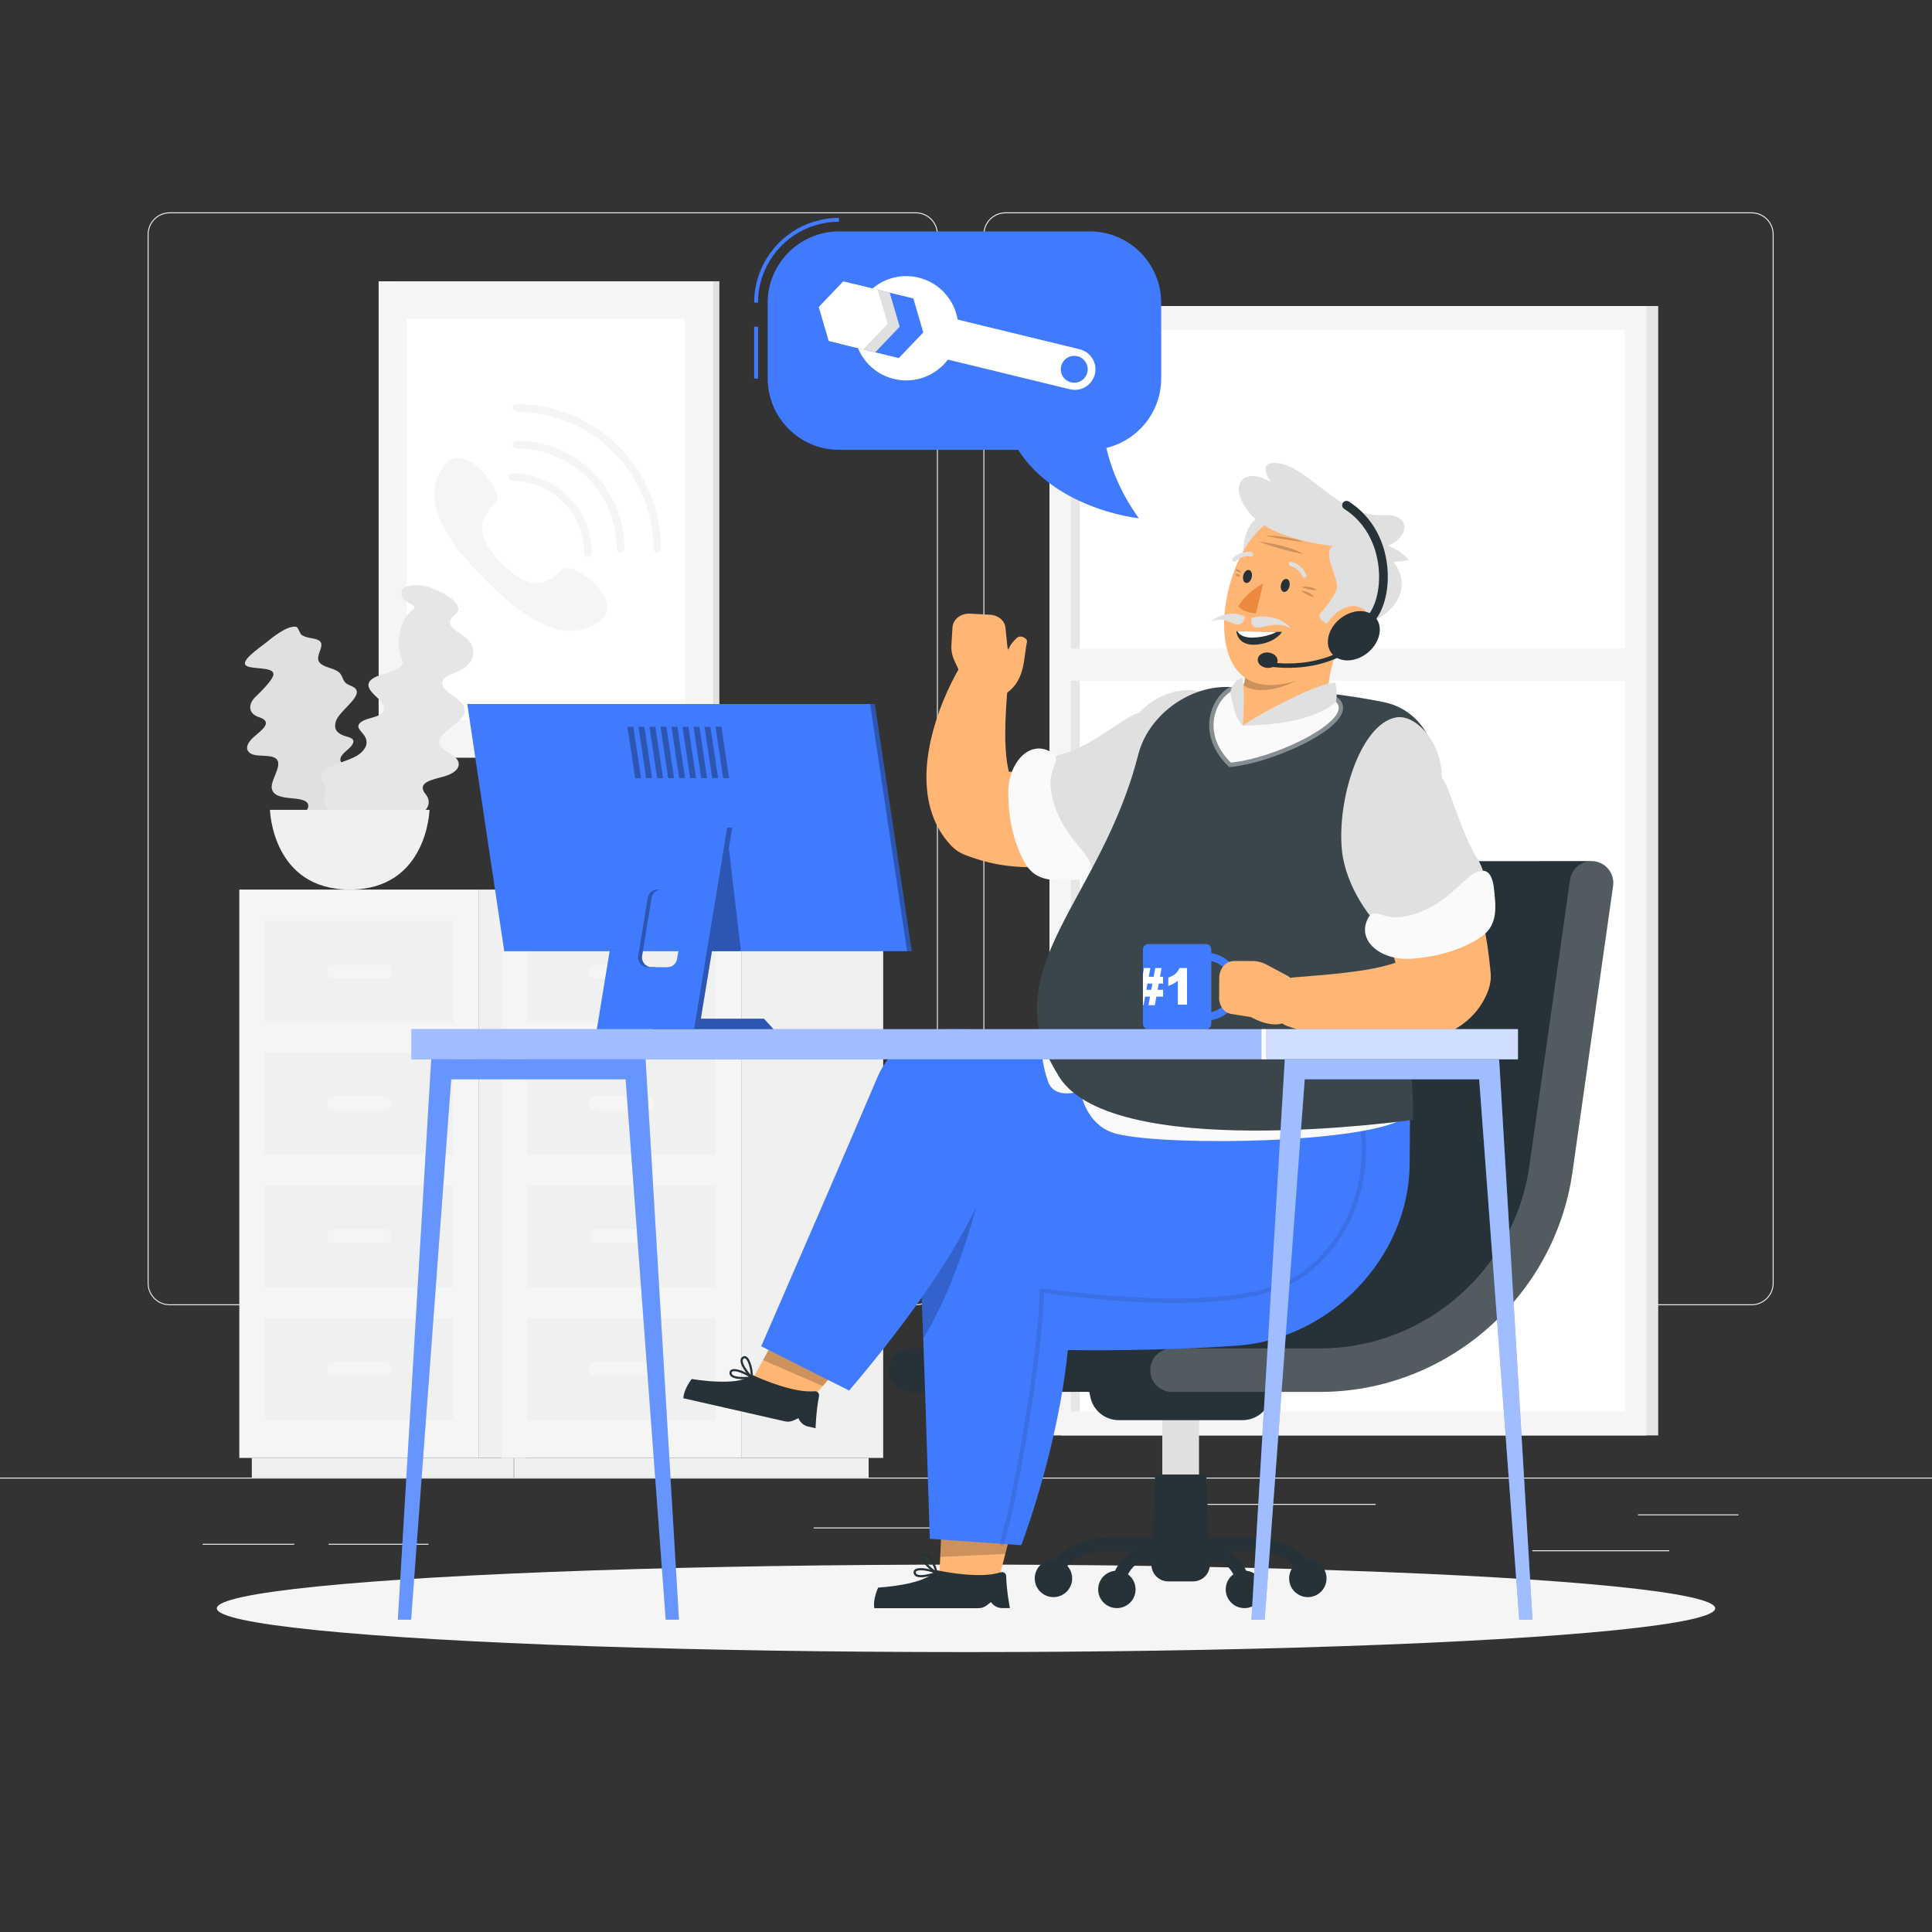
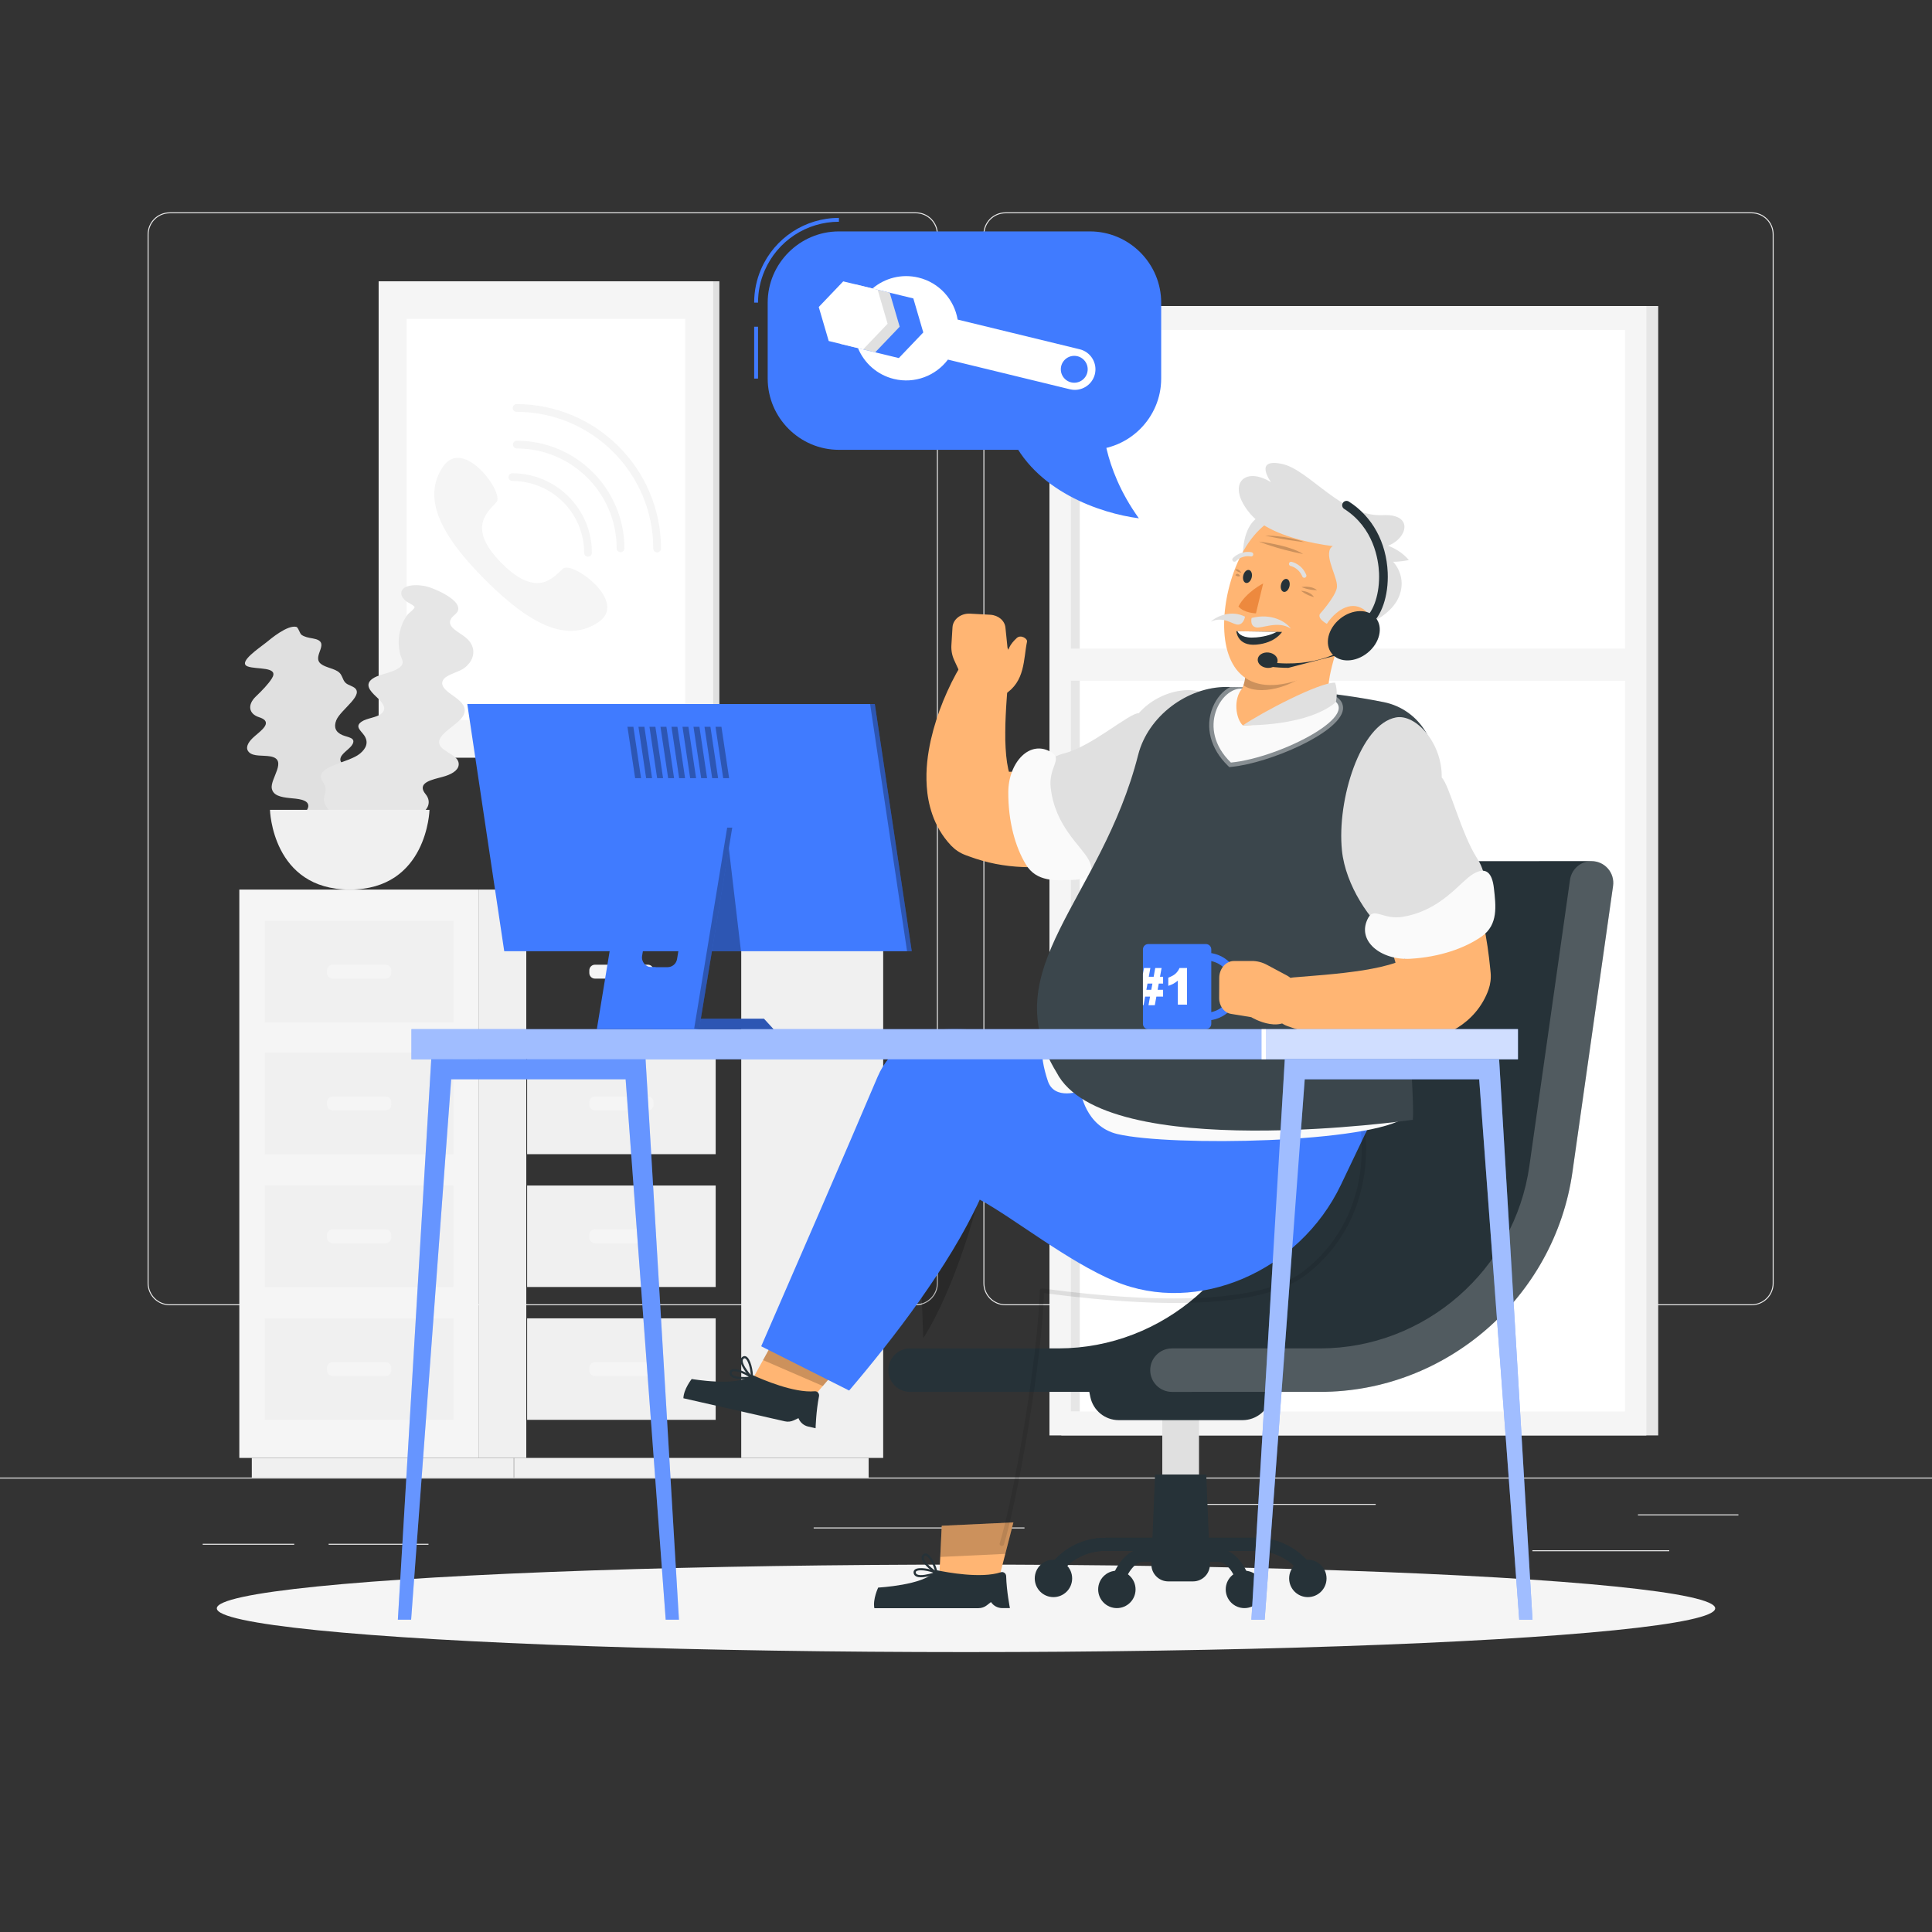
<svg xmlns="http://www.w3.org/2000/svg" x="0px" y="0px" viewBox="0 0 500 500" style="enable-background:new 0 0 500 500;" xml:space="preserve">
  <rect x="0" y="0" width="500" height="500" fill="#333333" stroke="none" />
  <g id="Background_Complete">
    <g>
      <rect y="382.398" style="fill:#EBEBEB;" width="500" height="0.25" />
      <g>
        <rect x="423.904" y="391.922" style="fill:#EBEBEB;" width="25.997" height="0.25" />
        <rect x="301.926" y="389.208" style="fill:#EBEBEB;" width="54.101" height="0.25" />
        <rect x="396.586" y="401.208" style="fill:#EBEBEB;" width="35.414" height="0.25" />
        <rect x="52.459" y="399.527" style="fill:#EBEBEB;" width="23.686" height="0.25" />
        <rect x="85.049" y="399.527" style="fill:#EBEBEB;" width="25.84" height="0.25" />
        <rect x="210.578" y="395.305" style="fill:#EBEBEB;" width="54.556" height="0.25" />
      </g>
      <path style="fill:#EBEBEB;" d="M237.014,337.8H43.915c-3.147,0-5.708-2.561-5.708-5.708V60.66c0-3.147,2.561-5.708,5.708-5.708   h193.099c3.146,0,5.707,2.561,5.707,5.708v271.432C242.721,335.239,240.16,337.8,237.014,337.8z M43.915,55.203   c-3.01,0-5.458,2.448-5.458,5.458v271.432c0,3.01,2.448,5.458,5.458,5.458h193.099c3.009,0,5.457-2.448,5.457-5.458V60.66   c0-3.009-2.448-5.458-5.457-5.458H43.915z" />
      <path style="fill:#EBEBEB;" d="M453.31,337.8H260.212c-3.147,0-5.707-2.561-5.707-5.708V60.66c0-3.147,2.561-5.708,5.707-5.708   H453.31c3.148,0,5.708,2.561,5.708,5.708v271.432C459.019,335.239,456.458,337.8,453.31,337.8z M260.212,55.203   c-3.009,0-5.457,2.448-5.457,5.458v271.432c0,3.01,2.448,5.458,5.457,5.458H453.31c3.01,0,5.458-2.448,5.458-5.458V60.66   c0-3.009-2.448-5.458-5.458-5.458H260.212z" />
    </g>
    <g>
      <g>
        <g>
          <g>
            <rect x="123.958" y="230.222" transform="matrix(-1 -1.224647e-16 1.224647e-16 -1 260.157 607.53)" style="fill:#F0F0F0;" width="12.24" height="147.087" />
            <rect x="65.166" y="377.309" transform="matrix(-1 -1.224647e-16 1.224647e-16 -1 198.135 759.692)" style="fill:#F0F0F0;" width="67.803" height="5.074" />
            <rect x="61.936" y="230.222" style="fill:#F5F5F5;" width="62.022" height="147.087" />
            <rect x="68.549" y="306.812" style="fill:#F0F0F0;" width="48.797" height="26.264" />
            <rect x="68.549" y="341.187" style="fill:#F0F0F0;" width="48.797" height="26.264" />
            <path style="fill:#F5F5F5;" d="M86.096,321.745h13.702c0.799,0,1.453-0.654,1.453-1.453v-0.695      c0-0.799-0.654-1.453-1.453-1.453H86.096c-0.799,0-1.453,0.654-1.453,1.453v0.695      C84.643,321.091,85.297,321.745,86.096,321.745z" />
            <path style="fill:#F5F5F5;" d="M86.096,356.12h13.702c0.799,0,1.453-0.654,1.453-1.453v-0.695c0-0.799-0.654-1.453-1.453-1.453      H86.096c-0.799,0-1.453,0.654-1.453,1.453v0.695C84.643,355.466,85.297,356.12,86.096,356.12z" />
            <rect x="68.549" y="238.333" style="fill:#F0F0F0;" width="48.797" height="26.264" />
            <rect x="68.549" y="272.437" style="fill:#F0F0F0;" width="48.797" height="26.264" />
            <path style="fill:#F5F5F5;" d="M86.096,253.266h13.702c0.799,0,1.453-0.654,1.453-1.453v-0.695      c0-0.799-0.654-1.453-1.453-1.453H86.096c-0.799,0-1.453,0.654-1.453,1.453v0.695      C84.643,252.612,85.297,253.266,86.096,253.266z" />
            <path style="fill:#F5F5F5;" d="M86.096,287.37h13.702c0.799,0,1.453-0.654,1.453-1.453v-0.695c0-0.799-0.654-1.453-1.453-1.453      H86.096c-0.799,0-1.453,0.654-1.453,1.453v0.695C84.643,286.716,85.297,287.37,86.096,287.37z" />
          </g>
        </g>
        <g>
          <g>
            <rect x="191.83" y="230.222" transform="matrix(-1 -1.224647e-16 1.224647e-16 -1 420.396 607.53)" style="fill:#F0F0F0;" width="36.735" height="147.087" />
            <rect x="133.038" y="377.309" transform="matrix(-1 -1.224647e-16 1.224647e-16 -1 357.845 759.692)" style="fill:#F0F0F0;" width="91.769" height="5.074" />
-             <rect x="129.808" y="230.222" style="fill:#F5F5F5;" width="62.022" height="147.087" />
            <rect x="136.421" y="306.812" style="fill:#F0F0F0;" width="48.797" height="26.264" />
            <rect x="136.421" y="341.187" style="fill:#F0F0F0;" width="48.797" height="26.264" />
            <path style="fill:#F5F5F5;" d="M153.968,321.745h13.702c0.799,0,1.453-0.654,1.453-1.453v-0.695      c0-0.799-0.654-1.453-1.453-1.453h-13.702c-0.799,0-1.453,0.654-1.453,1.453v0.695      C152.515,321.091,153.169,321.745,153.968,321.745z" />
            <path style="fill:#F5F5F5;" d="M153.968,356.12h13.702c0.799,0,1.453-0.654,1.453-1.453v-0.695      c0-0.799-0.654-1.453-1.453-1.453h-13.702c-0.799,0-1.453,0.654-1.453,1.453v0.695      C152.515,355.466,153.169,356.12,153.968,356.12z" />
-             <rect x="136.421" y="238.333" style="fill:#F0F0F0;" width="48.797" height="26.264" />
            <rect x="136.421" y="272.437" style="fill:#F0F0F0;" width="48.797" height="26.264" />
            <path style="fill:#F5F5F5;" d="M153.968,253.266h13.702c0.799,0,1.453-0.654,1.453-1.453v-0.695      c0-0.799-0.654-1.453-1.453-1.453h-13.702c-0.799,0-1.453,0.654-1.453,1.453v0.695      C152.515,252.612,153.169,253.266,153.968,253.266z" />
            <path style="fill:#F5F5F5;" d="M153.968,287.37h13.702c0.799,0,1.453-0.654,1.453-1.453v-0.695      c0-0.799-0.654-1.453-1.453-1.453h-13.702c-0.799,0-1.453,0.654-1.453,1.453v0.695      C152.515,286.716,153.169,287.37,153.968,287.37z" />
          </g>
        </g>
      </g>
      <g>
        <g>
          <g>
            <rect x="274.67" y="79.199" transform="matrix(-1 -1.224647e-16 1.224647e-16 -1 703.812 450.687)" style="fill:#E6E6E6;" width="154.471" height="292.289" />
            <rect x="271.597" y="79.199" transform="matrix(-1 -1.224647e-16 1.224647e-16 -1 697.665 450.687)" style="fill:#F5F5F5;" width="154.471" height="292.289" />
            <rect x="208.885" y="153.625" transform="matrix(-1.836970e-16 1 -1 -1.836970e-16 574.176 -123.489)" style="fill:#FFFFFF;" width="279.895" height="143.438" />
            <rect x="138.328" y="224.182" transform="matrix(-1.836970e-16 1 -1 -1.836970e-16 503.619 -52.932)" style="fill:#E6E6E6;" width="279.895" height="2.323" />
            <rect x="273.879" y="167.857" transform="matrix(-1 -1.224647e-16 1.224647e-16 -1 697.665 344.034)" style="fill:#F5F5F5;" width="149.907" height="8.319" />
          </g>
        </g>
      </g>
      <g>
        <g>
          <g>
            <rect x="103.038" y="72.798" transform="matrix(-1 -1.224647e-16 1.224647e-16 -1 289.211 268.857)" style="fill:#E0E0E0;" width="83.134" height="123.261" />
            <rect x="97.99" y="72.798" transform="matrix(-1 -1.224647e-16 1.224647e-16 -1 282.558 268.857)" style="fill:#F5F5F5;" width="86.578" height="123.261" />
            <rect x="89.362" y="98.392" transform="matrix(6.123234e-17 -1 1 6.123234e-17 6.85 275.707)" style="fill:#FFFFFF;" width="103.834" height="72.072" />
            <g>
              <path style="fill:#F5F5F5;" d="M145.722,147.151c-2.389,2.036-6.508,7.99-15.857-1.359c-9.35-9.35-3.395-13.468-1.359-15.857       c2.035-2.39-8.558-16.976-13.848-9.171c-5.29,7.805-1.202,17.193,10.92,29.316c12.122,12.122,21.511,16.21,29.316,10.92       C162.698,155.709,148.111,145.116,145.722,147.151z" />
              <g>
                <path style="fill:#F5F5F5;" d="M152.178,144.06c-0.553,0-1-0.448-1-1c0-10.246-8.335-18.581-18.581-18.581        c-0.553,0-1-0.448-1-1c0-0.552,0.447-1,1-1c11.349,0,20.581,9.233,20.581,20.581        C153.178,143.612,152.73,144.06,152.178,144.06z" />
                <path style="fill:#F5F5F5;" d="M160.594,142.908c-0.553,0-1-0.448-1-1c0-14.251-11.594-25.845-25.845-25.845        c-0.553,0-1-0.448-1-1c0-0.552,0.447-1,1-1c15.354,0,27.845,12.491,27.845,27.845        C161.594,142.46,161.146,142.908,160.594,142.908z" />
                <path style="fill:#F5F5F5;" d="M170.068,142.962c-0.553,0-1-0.448-1-1c0-19.506-15.869-35.375-35.374-35.375        c-0.553,0-1-0.448-1-1c0-0.552,0.447-1,1-1c20.608,0,37.374,16.766,37.374,37.375        C171.068,142.515,170.621,142.962,170.068,142.962z" />
              </g>
            </g>
          </g>
        </g>
      </g>
      <g>
        <path style="fill:#E0E0E0;" d="M64.076,172.464c2.236,0.87,8.301-0.064,6.279,3.12c-0.95,1.497-2.497,3.095-4.145,4.672    c-2.258,2.161-1.832,4.505,0.835,5.357c0.647,0.207,1.175,0.463,1.474,0.795c1.228,1.366-1.673,3.198-3.097,4.566    c-1.376,1.322-1.999,2.715-0.946,3.733c1.162,1.124,3.584,0.711,5.507,1.05c4.626,0.816-0.131,5.766,0.36,8.309    c0.336,1.741,2.155,2.226,4.628,2.472c2.017,0.201,4.708,0.341,4.82,1.945c0.097,1.388-2.233,2.962-2.844,4.421    c-0.594,1.418-0.392,2.796,0.448,3.845c0.75,0.937,1.99,1.572,3.63,1.843c2.291,0.378,5.756-0.014,5.921,1.991    c0.074,0.896-0.73,1.688-0.171,2.513c0.472,0.696,1.544,1.048,2.689,1.226c1.84,0.286,4.494,0.209,6.603-0.091    c2.689-0.382,6.66-2.221,5.201-3.994c-0.409-0.497-1.197-0.787-2.08-0.926c-0.645-0.102-2.524,0.056-2.766-0.282    c-0.242-0.339,0.406-1.642,0.434-2.117c0.079-1.363-0.235-2.644-0.784-3.826c-0.744-1.605-1.921-3.048-3.471-4.267    c-0.636-0.5-1.655-0.867-1.785-1.597c-0.124-0.696,0.462-1.535,1.115-2.247c1.03-1.123,2.623-2.197,3.201-3.4    c0.907-1.89-1.29-2.489-3.323-2.918c-1.839-0.388-4.259-0.887-3.634-2.619c0.451-1.251,2.483-2.275,3.091-3.494    c0.817-1.637-1.174-1.701-2.602-2.285c-1.853-0.759-2.321-2.112-1.648-3.829c1.109-2.83,7.794-6.824,4.372-8.663    c-0.869-0.467-1.675-0.624-2.198-1.327c-0.559-0.751-0.641-1.686-1.367-2.367c-1.153-1.081-3.534-1.262-4.779-2.266    c-2.553-2.058,2.963-5.709-2.072-6.578c-1.15-0.198-2.17-0.386-2.941-0.944c-0.461-0.333-0.834-1.947-1.354-2.06    c-2.309-0.5-6.475,2.978-7.784,4.052C67.302,167.581,61.406,171.425,64.076,172.464z" />
        <path style="fill:#E6E6E6;" d="M103.704,220.436c-1.372-1.969-7.368-3.935-3.388-6.221c1.871-1.075,4.338-1.965,6.88-2.786    c3.483-1.125,4.724-3.73,2.959-5.888c-0.429-0.524-0.718-1.041-0.752-1.525c-0.142-1.991,3.683-2.469,5.883-3.183    c2.126-0.69,3.637-1.816,3.41-3.367c-0.25-1.711-2.672-2.456-4.134-3.729c-3.519-3.066,4.093-5.841,5.414-8.682    c0.904-1.945-0.366-3.318-2.378-4.762c-1.641-1.177-3.919-2.619-2.911-4.315c0.872-1.468,4.013-1.957,5.559-3.156    c1.502-1.166,2.274-2.674,2.257-4.153c-0.015-1.322-0.671-2.569-1.931-3.637c-1.761-1.491-5.089-2.76-3.851-4.893    c0.553-0.953,1.809-1.377,1.885-2.491c0.064-0.94-0.639-1.818-1.527-2.551c-1.426-1.18-3.821-2.38-5.889-3.09    c-2.636-0.905-7.408-0.935-7.344,1.583c0.018,0.706,0.514,1.382,1.196,1.951c0.499,0.416,2.266,1.159,2.246,1.622    c-0.02,0.464-1.492,1.486-1.843,1.959c-1.01,1.358-1.616,2.821-1.948,4.296c-0.451,2.003-0.408,4.047,0.12,6.042    c0.216,0.818,0.862,1.686,0.473,2.495c-0.371,0.772-1.466,1.349-2.534,1.764c-1.683,0.654-3.83,0.985-5.169,1.939    c-2.104,1.498-0.579,3.171,0.919,4.59c1.355,1.284,3.145,2.961,1.4,4.434c-1.261,1.064-3.76,1.133-5.138,2.088    c-1.85,1.283-0.137,2.308,0.719,3.595c1.111,1.67,0.59,3.282-1.187,4.715c-2.931,2.364-11.585,3.231-9.834,6.765    c0.444,0.897,1.047,1.446,1.024,2.418c-0.024,1.038-0.598,2.035-0.427,3.083c0.271,1.663,2.247,2.996,2.653,4.624    c0.833,3.338-6.553,4.418-2.71,7.735c0.878,0.757,1.648,1.442,1.944,2.384c0.177,0.564-0.608,2.396-0.226,2.762    c1.692,1.624,7.768,0.071,9.663-0.397C97.49,223.881,105.343,222.787,103.704,220.436z" />
        <g>
          <path style="fill:#F0F0F0;" d="M111.155,209.586c0,0-0.525,20.636-20.644,20.636s-20.644-20.636-20.644-20.636H111.155z" />
        </g>
      </g>
    </g>
  </g>
  <g id="Background_Simple" style="display:none;">
    <g style="display:inline;">
      <path style="fill:#407BFF;" d="M341.265,91.202c-48.9-13.053-76.2,13.016-106.884,56.725   c-35.593,50.701-55.46,33.258-102.64,43.193c-18.751,3.949-41.703,13.051-50.234,35.022c-7.521,19.369-1.659,39.934,5.085,55.764   c9.067,21.285,22.549,39.506,37.62,55.542c31.462,33.479,79.059,59.339,129.891,45.535c16.845-4.574,33.114-14.237,45.486-29.125   c10.025-12.064,16.039-25.618,21.458-40.08c4.148-11.071,8.738-22.473,16.675-31.275c9.27-10.28,18.87-11.598,29.865-10.691   c11.185,0.923,21.589,1.806,33.298-1.741C489.185,243.323,393.558,105.16,341.265,91.202z" />
      <path style="opacity:0.9;fill:#FFFFFF;" d="M341.265,91.202c-48.9-13.053-76.2,13.016-106.884,56.725   c-35.593,50.701-55.46,33.258-102.64,43.193c-18.751,3.949-41.703,13.051-50.234,35.022c-7.521,19.369-1.659,39.934,5.085,55.764   c9.067,21.285,22.549,39.506,37.62,55.542c31.462,33.479,79.059,59.339,129.891,45.535c16.845-4.574,33.114-14.237,45.486-29.125   c10.025-12.064,16.039-25.618,21.458-40.08c4.148-11.071,8.738-22.473,16.675-31.275c9.27-10.28,18.87-11.598,29.865-10.691   c11.185,0.923,21.589,1.806,33.298-1.741C489.185,243.323,393.558,105.16,341.265,91.202z" />
    </g>
  </g>
  <g id="Shadow_1_">
    <ellipse id="_x3C_Path_x3E__72_" style="fill:#F5F5F5;" cx="250" cy="416.238" rx="193.889" ry="11.323" />
  </g>
  <g id="Speech_Bubbles">
    <g>
      <path style="fill:#407BFF;" d="M196.177,78.325h-1c0-3.021,0.605-5.949,1.8-8.701c3.486-8.04,11.391-13.235,20.137-13.235v1   c-8.348,0-15.892,4.959-19.219,12.633C196.755,72.648,196.177,75.441,196.177,78.325z" />
      <rect x="195.177" y="84.555" style="fill:#407BFF;" width="1" height="13.422" />
      <path style="fill:#407BFF;" d="M282.077,116.413h-64.964c-10.14,0-18.436-8.296-18.436-18.436V78.325   c0-10.14,8.296-18.436,18.436-18.436h64.964c10.14,0,18.436,8.296,18.436,18.436v19.652   C300.513,108.117,292.216,116.413,282.077,116.413z" />
      <path style="fill:#407BFF;" d="M261.296,112.204c6.315,14.887,23.489,20.649,33.441,21.936   c-9.764-13.595-9.341-25.544-9.341-25.544L261.296,112.204z" />
      <g>
        <polygon style="fill:#E0E0E0;" points="230.26,75.746 221.349,73.578 215.016,80.212 217.594,89.013 226.506,91.18     232.838,84.547    " />
        <polygon style="fill:#FFFFFF;" points="227.136,74.986 218.224,72.818 211.891,79.452 214.47,88.253 223.381,90.421     229.714,83.787    " />
        <path style="fill:#FFFFFF;" d="M279.434,90.393l-31.596-7.686c-0.876-5.155-4.723-9.551-10.119-10.863    c-4.356-1.059-8.736,0.118-11.914,2.818l10.565,2.57l2.574,8.8l-6.329,6.635l-10.565-2.57c1.587,3.846,4.933,6.915,9.289,7.975    c5.396,1.313,10.833-0.825,13.979-5.002c0.001-0.002,0.002-0.003,0.003-0.005l31.594,7.685c2.848,0.693,5.745-1.071,6.438-3.919    l0,0C284.046,93.983,282.283,91.086,279.434,90.393z" />
        <circle style="fill:#407BFF;" cx="278.017" cy="95.571" r="3.478" />
      </g>
    </g>
  </g>
  <g id="Character_1_">
    <g>
      <g>
        <rect x="300.799" y="365.845" style="fill:#E0E0E0;" width="9.503" height="24.008" />
        <path style="fill:#263238;" d="M312.178,381.6h-13.255l-0.941,23.121c-0.101,2.479,1.882,4.544,4.363,4.544h6.41    c2.481,0,4.464-2.065,4.363-4.544L312.178,381.6z" />
        <path style="fill:#263238;" d="M338.565,408.639c-0.55,0-1.088-0.267-1.412-0.76c-2.688-4.084-7.211-6.523-12.1-6.523h-39.004    c-4.889,0-9.412,2.438-12.1,6.523c-0.512,0.778-1.558,0.995-2.338,0.482c-0.779-0.512-0.995-1.559-0.482-2.338    c3.314-5.036,8.892-8.043,14.92-8.043h39.004c6.028,0,11.607,3.007,14.92,8.043c0.513,0.779,0.297,1.826-0.482,2.338    C339.204,408.549,338.883,408.639,338.565,408.639z" />
        <path style="fill:#263238;" d="M321.564,367.533h-32.026c-3.564,0-6.637-2.503-7.358-5.993l-1.013-4.904h48.767l-1.013,4.904    C328.201,365.03,325.127,367.533,321.564,367.533z" />
        <g>
          <path style="fill:#263238;" d="M235.526,354.595l38.369-0.002c29.951-0.001,55.47-22.239,59.699-52.023l10.519-74.08     l67.776-0.003l-10.519,74.08c-4.229,29.784-29.748,52.022-59.699,52.023l-38.368,0.002L235.526,354.595z" />
          <path style="fill:#263238;" d="M235.526,360.222c-3.107,0-5.627-2.519-5.627-5.627s2.519-5.627,5.627-5.627l38.44-0.002     c27.007-0.038,50.239-20.312,54.056-47.187l10.52-74.08c0.395-2.774,2.77-4.836,5.571-4.836l67.775-0.003     c1.63,0,3.181,0.707,4.249,1.938c1.069,1.231,1.552,2.865,1.322,4.48l-10.519,74.08c-4.604,32.414-32.663,56.858-65.271,56.859     l-67.672,0.003c-0.034,0-0.07,0-0.104,0L235.526,360.222z M348.998,234.117l-9.833,69.244     c-2.71,19.085-13.552,35.407-28.667,45.603l31.173-0.001c27.038-0.001,50.309-20.287,54.128-47.187l9.607-67.662     L348.998,234.117z" />
        </g>
        <path style="opacity:0.2;fill:#FFFFFF;" d="M303.302,360.22c-3.107,0-5.627-2.519-5.627-5.627c0-3.108,2.519-5.627,5.627-5.627    l38.369-0.002c27.038-0.001,50.309-20.287,54.128-47.187l10.519-74.08c0.438-3.077,3.288-5.217,6.362-4.78    c3.077,0.437,5.217,3.285,4.78,6.362l-10.519,74.08c-4.604,32.414-32.663,56.858-65.271,56.859L303.302,360.22z" />
        <path style="fill:#263238;" d="M277.471,408.493c0-2.672-2.166-4.839-4.839-4.839s-4.839,2.166-4.839,4.839    c0,2.672,2.166,4.839,4.839,4.839S277.471,411.165,277.471,408.493z" />
        <path style="fill:#263238;" d="M343.307,408.493c0-2.672-2.166-4.839-4.839-4.839s-4.839,2.166-4.839,4.839    c0,2.672,2.166,4.839,4.839,4.839S343.307,411.165,343.307,408.493z" />
        <path style="fill:#263238;" d="M338.565,408.639c-0.55,0-1.088-0.267-1.412-0.76c-2.688-4.084-7.211-6.523-12.1-6.523h-39.004    c-4.889,0-9.412,2.438-12.1,6.523c-0.512,0.778-1.558,0.995-2.338,0.482c-0.779-0.512-0.995-1.559-0.482-2.338    c3.314-5.036,8.892-8.043,14.92-8.043h39.004c6.028,0,11.607,3.007,14.92,8.043c0.513,0.779,0.297,1.826-0.482,2.338    C339.204,408.549,338.883,408.639,338.565,408.639z" />
        <path style="fill:#263238;" d="M322.057,411.486c-0.71,0-1.37-0.451-1.604-1.161c-1.224-3.719-3.246-6.122-5.151-6.122H295.8    c-1.906,0-3.928,2.403-5.151,6.122c-0.291,0.885-1.246,1.368-2.131,1.076c-0.886-0.291-1.367-1.245-1.076-2.131    c1.739-5.287,4.863-8.443,8.358-8.443h19.502c3.494,0,6.618,3.156,8.358,8.443c0.291,0.886-0.19,1.84-1.076,2.131    C322.409,411.458,322.231,411.486,322.057,411.486z" />
        <path style="fill:#263238;" d="M293.883,411.339c0-2.672-2.166-4.839-4.839-4.839c-2.672,0-4.839,2.166-4.839,4.839    c0,2.672,2.166,4.839,4.839,4.839C291.717,416.177,293.883,414.011,293.883,411.339z" />
        <path style="fill:#263238;" d="M326.895,411.339c0-2.672-2.166-4.839-4.839-4.839c-2.672,0-4.839,2.166-4.839,4.839    c0,2.672,2.166,4.839,4.839,4.839C324.729,416.177,326.895,414.011,326.895,411.339z" />
      </g>
      <g>
        <g>
          <g>
            <polygon style="fill:#FFB573;" points="201.385,344.915 218.409,352.314 208.649,363.703 194.414,357.534      " />
            <polygon style="opacity:0.2;" points="201.386,344.921 218.416,352.322 212.947,358.698 197.479,351.987      " />
          </g>
          <g>
            <path style="fill:#263238;" d="M211.073,369.628l-1.926-0.438c-1.147-0.261-2.087-1.077-2.507-2.175l0,0l-1.228,0.577      c-0.711,0.334-1.512,0.421-2.278,0.247l-26.273-5.974c0.068-2.357,2.151-4.979,2.151-4.979s11.684,2.008,15.064-0.783      c0.26-0.215,0.608-0.285,0.915-0.144c2.119,0.972,10.481,4.611,15.842,4.099c0.711-0.068,1.266,0.587,1.126,1.288      C211.19,365.198,211.073,369.628,211.073,369.628z" />
            <path style="fill:#263238;" d="M194.545,356.811c-0.076,0-0.15-0.031-0.205-0.088c-0.113-0.12-2.776-2.966-2.697-4.633      c0.018-0.355,0.149-0.643,0.393-0.857c0.336-0.295,0.72-0.358,1.076-0.176c1.146,0.583,1.868,3.791,1.714,5.497      c-0.01,0.11-0.084,0.204-0.188,0.241C194.606,356.806,194.576,356.811,194.545,356.811z M192.701,351.518      c-0.08,0-0.176,0.034-0.295,0.139c-0.126,0.111-0.191,0.261-0.201,0.461c-0.047,0.979,1.222,2.691,2.075,3.693      c-0.057-1.649-0.693-3.879-1.424-4.251C192.811,351.536,192.761,351.518,192.701,351.518z" />
            <path style="fill:#263238;" d="M192.469,356.934c-1.182,0-2.547-0.134-3.221-0.676c-0.276-0.223-0.432-0.5-0.461-0.822      c-0.04-0.446,0.135-0.791,0.492-0.973c1.143-0.582,4.163,0.725,5.451,1.856c0.083,0.073,0.116,0.188,0.083,0.294      c-0.032,0.106-0.123,0.183-0.233,0.197C194.501,356.819,193.564,356.934,192.469,356.934z M190.026,354.872      c-0.199,0-0.367,0.029-0.492,0.093c-0.106,0.054-0.212,0.146-0.186,0.421c0.015,0.167,0.098,0.309,0.253,0.434      c0.764,0.615,2.895,0.598,4.206,0.5C192.675,355.552,190.987,354.872,190.026,354.872z" />
          </g>
        </g>
        <path style="fill:#407BFF;" d="M354.332,291.336l-7.293,15.272c-10.759,22.542-37.273,33.875-58.442,25.007    c-12.357-5.189-25.851-16.138-35.034-21.146c-7.855,17.207-22.553,36.193-33.807,49.405l-22.756-11.457    c8.497-19.503,21.732-49.967,30.127-69.752c3.05-7.168,10.174-12.087,17.691-12.289    C282.656,265.351,354.332,291.336,354.332,291.336z" />
        <path style="fill:#E0E0E0;" d="M330.829,133.283c-4.271-1.409-9.138,1.298-9.199,10.841c-0.061,9.543,8.608,14.644,12.272,2.311    C336.099,139.042,333.951,134.314,330.829,133.283z" />
        <g>
          <g>
            <polygon style="fill:#FFB573;" points="243.723,394.866 262.265,393.999 258.527,408.525 243.031,409.265      " />
            <polygon style="opacity:0.2;" points="243.727,394.871 262.275,394.003 260.178,402.138 243.336,402.935      " />
          </g>
          <g>
            <path style="fill:#263238;" d="M261.367,416.177h-1.975c-1.176,0-2.274-0.587-2.927-1.565l0,0l-1.07,0.835      c-0.619,0.483-1.381,0.746-2.167,0.746h-26.944c-0.456-2.313,0.993-5.332,0.993-5.332s11.838-0.633,14.516-4.103      c0.206-0.267,0.529-0.413,0.86-0.343c2.282,0.478,11.242,2.172,16.356,0.484c0.678-0.224,1.365,0.292,1.384,1.006      C260.499,411.831,261.367,416.177,261.367,416.177z" />
            <path style="fill:#263238;" d="M242.346,407.351c-0.055,0-0.109-0.016-0.157-0.048c-0.137-0.092-3.364-2.277-3.656-3.919      c-0.061-0.35,0.003-0.66,0.193-0.923c0.262-0.361,0.617-0.509,1.01-0.41c1.246,0.314,2.661,3.283,2.89,4.981      c0.015,0.11-0.037,0.218-0.131,0.276C242.448,407.337,242.398,407.351,242.346,407.351z M239.501,402.584      c-0.094,0-0.201,0.044-0.32,0.208c-0.098,0.136-0.129,0.297-0.094,0.494c0.171,0.964,1.787,2.352,2.841,3.141      c-0.421-1.596-1.536-3.629-2.329-3.829C239.567,402.589,239.535,402.584,239.501,402.584z" />
            <path style="fill:#263238;" d="M238.339,408.199c-0.469,0-0.894-0.062-1.218-0.22c-0.319-0.156-0.532-0.391-0.632-0.699      c-0.138-0.426-0.044-0.801,0.265-1.058c0.984-0.821,4.22-0.216,5.726,0.601c0.098,0.053,0.155,0.158,0.146,0.268      c-0.008,0.11-0.08,0.206-0.184,0.244C242.32,407.378,240.04,408.199,238.339,408.199z M238.328,406.384      c-0.546,0-0.988,0.082-1.215,0.27c-0.092,0.076-0.174,0.19-0.089,0.452c0.052,0.159,0.164,0.279,0.344,0.367      c0.879,0.429,2.954-0.058,4.211-0.445C240.595,406.644,239.298,406.384,238.328,406.384z" />
          </g>
        </g>
-         <path style="fill:#407BFF;" d="M364.933,285.293l-0.124,16.127c-0.191,23.791-20.359,45.027-44.442,46.817    c-14.056,1.035-33.053,1.362-44.014,1.148c-1.598,16.656-6.802,36.283-12.041,50.509l-23.68-1.656    c-0.619-20.19-1.53-48.82-2.296-67.805c-0.293-7.405,4.288-14.686,11.355-18.163    C285.199,294.791,364.933,285.293,364.933,285.293z" />
        <path style="opacity:0.1;" d="M259.274,400.104c-0.054,0-0.109-0.008-0.164-0.025c-0.297-0.09-0.465-0.405-0.374-0.702    c3.579-11.767,10.027-48.512,10.317-65.376c0.003-0.161,0.074-0.312,0.195-0.417c0.121-0.105,0.283-0.153,0.441-0.131    c34.589,4.601,58.017,3.037,67.746-4.523c17.091-13.279,16.847-34.775,12.514-45.984c-0.112-0.29,0.031-0.616,0.321-0.728    c0.292-0.112,0.615,0.032,0.727,0.322c4.455,11.523,4.704,33.623-12.871,47.279c-10.058,7.814-32.92,9.439-67.963,4.833    c-0.436,17.212-6.801,53.376-10.353,65.054C259.739,399.948,259.516,400.104,259.274,400.104z" />
        <path style="opacity:0.2;" d="M252.636,312.448c-3.712,7.709-8.709,15.711-14.077,23.341c0.119,3.331,0.249,6.865,0.384,10.534    c8.379-13.234,13.707-33.897,13.707-33.897S252.649,312.437,252.636,312.448z" />
        <g>
          <path style="fill:#FFB573;" d="M301.473,214.028l-0.892,0.57l-0.725,0.439l-1.401,0.813c-0.926,0.524-1.851,0.993-2.779,1.463     c-1.851,0.938-3.749,1.744-5.672,2.516c-3.857,1.5-7.878,2.742-12.11,3.537c-2.11,0.41-4.282,0.707-6.486,0.908     c-2.205,0.181-4.477,0.201-6.762,0.113c-2.286-0.093-4.625-0.357-6.945-0.804c-2.326-0.457-4.653-1.114-6.921-1.952     l-0.922-0.341c-1.425-0.526-2.685-1.386-3.672-2.412c-2.416-2.53-3.97-5.41-4.876-8.029c-0.918-2.638-1.318-5.074-1.467-7.32     c-0.299-4.495,0.259-8.351,1.043-11.973c0.822-3.611,1.916-6.968,3.227-10.188c0.652-1.609,1.379-3.176,2.13-4.722l1.199-2.295     c0.432-0.778,0.832-1.468,1.35-2.337c1.835-3.08,5.82-4.089,8.9-2.254c2.064,1.23,3.198,3.425,3.169,5.666l-0.016,0.959     c-0.01,0.615-0.099,1.421-0.141,2.145l-0.163,2.23c-0.119,1.48-0.19,2.962-0.263,4.417c-0.081,1.453-0.103,2.897-0.114,4.304     c-0.023,1.406,0.005,2.784,0.09,4.11c0.137,2.635,0.494,5.126,1.071,6.877c0.288,0.871,0.627,1.523,0.901,1.801     c0.282,0.292,0.411,0.153,0.261-0.179l-4.594-2.753c2.151,0.397,4.417,0.519,6.848,0.35c1.217-0.102,2.454-0.239,3.727-0.496     c1.273-0.224,2.565-0.491,3.873-0.855c1.306-0.368,2.625-0.775,3.955-1.217c1.331-0.446,2.648-0.992,3.979-1.52     c1.329-0.534,2.636-1.15,3.936-1.747c0.644-0.305,1.283-0.624,1.899-0.935l0.899-0.457l0.413-0.217     c0.098-0.047,0.308-0.165,0.234-0.108c6.045-3.814,14.037-2.006,17.852,4.039C309.326,202.222,307.518,210.214,301.473,214.028z     " />
        </g>
        <path style="fill:#FFB573;" d="M250.61,178.824l7.464,0.35c7.464-2.434,2.674-11.489,2.674-11.489l-0.544-5.284    c-0.185-1.791-1.844-3.188-3.92-3.302l-5.216-0.285c-2.377-0.13-4.435,1.455-4.562,3.514l-0.285,4.627    c-0.083,1.346,0.169,2.692,0.732,3.918L250.61,178.824z" />
        <path style="fill:#E0E0E0;" d="M313.963,181.136c-3.152-4.22-13.363-3.227-19.266,3.446c-2.438-0.103-12.02,8.543-19.321,10.399    c-7.301,1.856-12.595,10.702-10.553,15.691c3.771,9.212,6.331,13.622,13.14,14.361c6.809,0.739,15.767-3.678,22.979-9.085    C308.004,210.654,319.557,188.625,313.963,181.136z" />
        <path style="fill:#FAFAFA;" d="M272.283,194.798c-5.694-3.66-11.289,2.486-11.337,10.152s1.819,14.296,4.585,18.827    c2.73,4.472,7.655,4.156,12.223,3.939c3.939-0.188,5.879-1.606,4.001-5.189c-1.877-3.584-8.816-8.753-9.847-18.819    C271.391,198.669,274.909,196.486,272.283,194.798z" />
        <path style="fill:#FAFAFA;" d="M270.821,266.345c-1.218,1.268-2.104,6.144,0.375,13.459c1.716,5.062,8.44,2.532,8.44,2.532    s1.188,9.191,9.566,11.16c13.808,3.246,65.898,2.376,74.745-4.502C336.188,288.714,270.821,266.345,270.821,266.345z" />
        <g>
          <path style="fill:#263238;" d="M317.537,177.783c13.165,0.08,28.379,1.452,40.608,3.937c9.334,1.896,15.06,11.318,12.632,20.528     c-10.039,38.094-4.355,79.919-5.146,87.557c0,0-79.93,11.507-92.184-12.251c-16.436-26.881,11.522-44.442,21.119-82.209     C297.101,185.372,307.247,177.72,317.537,177.783z" />
          <path style="opacity:0.1;fill:#FFFFFF;" d="M317.537,177.783c13.165,0.08,28.379,1.452,40.608,3.937     c9.334,1.896,15.06,11.318,12.632,20.528c-10.039,38.094-4.355,79.919-5.146,87.557c0,0-79.93,11.507-92.184-12.251     c-16.436-26.881,11.522-44.442,21.119-82.209C297.101,185.372,307.247,177.72,317.537,177.783z" />
        </g>
        <path style="opacity:0.4;fill:#FAFAFA;" d="M344.272,179.55l-0.146-0.056l-0.439-0.158l-0.113,0.09    c-6.719-0.799-13.707-1.317-20.37-1.53c-1.632-0.057-3.241-0.09-4.828-0.102c-1.88,0.957-3.545,2.859-4.535,5.29    c-2.048,5.053-0.585,10.691,3.928,15.08l0.371,0.36l0.529-0.056c9.802-0.946,28.124-8.8,28.889-14.844    C347.694,182.6,347.435,180.698,344.272,179.55z" />
        <g>
          <path style="fill:#FFB573;" d="M372.676,207.504l0.738,1.396l0.648,1.282c0.423,0.849,0.812,1.7,1.206,2.545     c0.794,1.688,1.489,3.407,2.199,5.119c1.365,3.444,2.628,6.933,3.694,10.51c0.546,1.781,1.051,3.587,1.534,5.402     c0.449,1.829,0.876,3.666,1.258,5.528c0.8,3.705,1.339,7.544,1.721,11.423l0.096,0.97c0.149,1.51-0.057,3.022-0.52,4.369     c-0.774,2.224-2.019,4.315-3.438,5.964c-1.419,1.665-2.973,2.915-4.457,3.86c-2.987,1.88-5.677,2.741-8.143,3.336     c-4.91,1.12-9.126,1.141-13.192,0.955c-4.05-0.237-7.896-0.775-11.656-1.542c-1.879-0.378-3.731-0.837-5.57-1.319     c-1.861-0.514-3.601-1.039-5.547-1.725c-3.393-1.194-5.174-4.913-3.979-8.306c0.879-2.497,3.126-4.121,5.603-4.329l0.38-0.029     l5.044-0.414c1.701-0.125,3.395-0.293,5.067-0.457c1.672-0.153,3.325-0.366,4.945-0.579c1.619-0.205,3.206-0.452,4.733-0.753     c3.028-0.564,5.939-1.346,7.856-2.265c0.927-0.449,1.571-0.954,1.511-1.109c-0.026-0.072-0.237-0.015-0.542,0.263     c-0.303,0.267-0.672,0.776-0.9,1.306l-0.424,5.338c-0.747-2.912-1.542-5.835-2.504-8.789c-0.472-1.472-0.989-2.947-1.523-4.417     c-0.518-1.479-1.048-2.957-1.625-4.431c-1.157-2.939-2.31-5.901-3.564-8.826l-1.88-4.37l-1.811-4.118l-0.237-0.539     c-2.876-6.54,0.094-14.174,6.634-17.05C362.271,198.964,369.526,201.583,372.676,207.504z" />
        </g>
        <path style="fill:#407BFF;" d="M297.17,244.322h14.929c0.761,0,1.378,0.617,1.378,1.378v19.268c0,0.761-0.617,1.378-1.378,1.378    H297.17c-0.761,0-1.378-0.617-1.378-1.378v-19.268C295.792,244.939,296.409,244.322,297.17,244.322z" />
        <path style="fill:#407BFF;" d="M312.094,248.586c3.721,0,6.747,3.027,6.747,6.748c0,3.72-3.027,6.747-6.747,6.747h-0.128    c-3.721,0-6.747-3.027-6.747-6.747c0-3.721,3.027-6.748,6.747-6.748H312.094 M312.094,246.555h-0.128    c-4.848,0-8.778,3.93-8.778,8.778c0,4.848,3.93,8.778,8.778,8.778h0.128c4.848,0,8.778-3.93,8.778-8.778    C320.872,250.485,316.942,246.555,312.094,246.555L312.094,246.555z" />
        <path style="fill:#FFB573;" d="M335.51,256.541l-0.059,4.718c-2.873,7.307-11.628,1.988-11.628,1.988l-5.243-0.857    c-1.777-0.29-3.073-2.03-3.064-4.109l0.025-5.224c0.011-2.381,1.716-4.341,3.778-4.346l4.635-0.01    c1.349-0.003,2.677,0.328,3.867,0.963l5.291,2.825C334.607,253.287,335.531,254.85,335.51,256.541z" />
        <path style="fill:#E0E0E0;" d="M361.26,185.674c5.177-0.975,12.024,6.664,11.856,15.572c1.865,1.574,5.085,14.664,9.206,20.97    c4.121,6.306,2.035,16.402-2.845,18.695c-9.01,4.232-13.878,5.748-19.392,1.685c-5.514-4.062-11.868-13.51-12.788-22.477    C345.947,206.966,352.075,187.405,361.26,185.674z" />
        <path style="fill:#FAFAFA;" d="M354.13,237.475c-3.283,5.919,3.212,11.104,10.865,10.655c7.653-0.449,14.148-2.742,18.49-5.796    c4.285-3.014,3.651-7.908,3.138-12.453c-0.443-3.918-1.983-5.762-5.438-3.657c-3.455,2.106-8.163,9.365-18.141,11.046    C358.051,238.113,355.645,234.745,354.13,237.475z" />
        <path style="fill:#FFB573;" d="M316.184,182.63c0.805-1.495,3.035-3.726,5.252-4.396c0.885-1.842,1.117-3.946,0.562-6.462    l24.721-6.239c-2.451,7.896-4.371,14.135-1.629,18.21c-4.943,2.618-13.997,7.309-23.505,6.455    C312.077,189.344,314.426,185.897,316.184,182.63z" />
        <path style="opacity:0.2;" d="M322.147,172.532l18.263,0.045c-6.064,5.732-14.826,7.492-18.609,4.779    C322.302,175.921,322.437,174.339,322.147,172.532z" />
        <path style="fill:#FFB573;" d="M352.196,153.462c-3.518,11.104-6.147,18.568-13.884,21.693    c-15.372,6.209-21.64-1.896-21.508-13.858c0.118-10.767,5.852-27.117,18.011-28.738    C346.794,130.962,355.714,142.359,352.196,153.462z" />
        <path style="fill:#E0E0E0;" d="M344.847,162.2c-4.564-2.048-3.189-3.394-3.189-3.394s3.701-4.111,4.289-6.517    c0.588-2.406-2.976-7.533-1.725-10.221c1.25-2.688,14.693-4.001,20.382,2.876c-2.438,0.5-4.064,0.432-4.064,0.432    s3.939,3.963,1.313,9.487C359.228,160.387,349.724,164.389,344.847,162.2z" />
        <g>
          <path style="fill:#263238;" d="M319.966,163.361c5.548,0.094,11.814,0.179,11.814,0.179s-1.674,2.854-6.633,3.289     C320.189,167.265,319.966,163.361,319.966,163.361z" />
          <path style="fill:#FFFFFF;" d="M320.242,163.359c0.365,0.76,1.491,1.905,4.881,1.601c2.552-0.225,4.252-0.871,5.303-1.44     C328.335,163.496,324.151,163.433,320.242,163.359z" />
        </g>
        <path style="opacity:0.2;" d="M336.841,151.936c0,0,2.421-0.503,4.017,0.802C338.591,152.739,336.841,151.936,336.841,151.936z" />
        <path style="opacity:0.2;" d="M336.714,152.905c0,0,2.256,0.01,3.344,1.613C338.06,154.051,336.714,152.905,336.714,152.905z" />
        <path style="opacity:0.2;" d="M321.269,148.201c0,0-0.773-1.254-1.563-0.753C320.51,148.241,321.269,148.201,321.269,148.201z" />
        <path style="opacity:0.2;" d="M320.959,149.073c0,0-0.611-1.121-1.25-0.24C320.349,149.418,320.959,149.073,320.959,149.073z" />
        <path style="opacity:0.2;" d="M327.415,138.598c0,0,5.723-0.008,10.137,1.701C331.861,139.666,327.415,138.598,327.415,138.598z" />
        <path style="opacity:0.2;" d="M325.821,140.161c0,0,7.814,0.874,11.426,3.226C330.375,142.06,325.821,140.161,325.821,140.161z" />
        <path style="fill:#FFB573;" d="M353.667,165.137c-1.94,2.457-4.841,3.779-7.41,4.024c-3.864,0.369-5.148-3.258-3.531-6.554    c1.456-2.966,5.22-6.732,8.838-5.566C355.128,158.189,355.885,162.327,353.667,165.137z" />
        <path style="fill:#263238;" d="M333.702,151.785c-0.23,0.919-0.903,1.537-1.503,1.381s-0.9-1.027-0.67-1.946    c0.23-0.919,0.903-1.537,1.503-1.381C333.633,149.995,333.932,150.866,333.702,151.785z" />
        <path style="fill:#263238;" d="M323.933,149.473c-0.23,0.919-0.903,1.537-1.503,1.381c-0.6-0.156-0.9-1.027-0.67-1.946    c0.23-0.919,0.903-1.537,1.503-1.381C323.863,147.683,324.163,148.554,323.933,149.473z" />
        <path style="fill:#ED893E;" d="M326.909,150.994l-1.872,7.739c0,0-3.115-0.049-4.531-1.793    C322.488,153.208,326.909,150.994,326.909,150.994z" />
        <path style="fill:#E0E0E0;" d="M337.485,149.529c0.092,0.011,0.188-0.001,0.279-0.039c0.283-0.118,0.414-0.444,0.294-0.729    c-1.203-2.848-3.724-3.348-3.831-3.368c-0.303-0.057-0.591,0.143-0.644,0.446c-0.053,0.302,0.147,0.592,0.447,0.65l0,0    c0.083,0.016,2.045,0.427,3.005,2.7C337.117,149.382,337.293,149.506,337.485,149.529z" />
        <path style="fill:#E0E0E0;" d="M319.343,145.362c0.175,0.042,0.367-0.002,0.507-0.135c1.779-1.68,3.735-1.241,3.817-1.222    c0.298,0.07,0.597-0.113,0.666-0.411c0.069-0.298-0.114-0.598-0.411-0.672c-0.108-0.024-2.608-0.614-4.837,1.49    c-0.223,0.21-0.232,0.563-0.02,0.788C319.143,145.283,319.241,145.337,319.343,145.362z" />
        <path style="fill:#FFB573;" d="M259.944,179.754c5.449-3.38,4.889-9.12,5.85-13.695c0.163-0.777-1.617-1.919-2.668-0.937    c-1.84,1.721-2.281,2.938-2.475,4.519c-1.984,0.298-7.087,3.063-6.294,8.67C256.623,180.181,259.944,179.754,259.944,179.754z" />
        <path style="fill:#E0E0E0;" d="M323.919,159.924c0,0-0.536,1.989,1.054,2.422s5.704-1.869,9.093,0.338    C332.877,160.952,329.153,158.6,323.919,159.924z" />
        <path style="fill:#E0E0E0;" d="M322.211,159.587c0,0-0.271,1.85-1.66,2.055c-1.389,0.204-3.797-2.344-7.201-0.754    C314.877,159.469,318.592,157.789,322.211,159.587z" />
        <path style="fill:#FAFAFA;" d="M318.556,197.352c13.044-1.27,35.515-13.051,25.337-16.743c-6.416,5.093-17.18,7.125-22.249,7.129    c-1.889-1.807-2.479-6.858-0.208-9.505C316.128,177.779,309.461,188.505,318.556,197.352z" />
        <path style="fill:#E0E0E0;" d="M321.644,187.738c4.714-3.251,19.665-11.138,23.858-11.07c0.841,2.118,0.233,4.98,0.233,4.98    S340.212,187.714,321.644,187.738z" />
-         <path style="fill:#E0E0E0;" d="M321.644,187.738c0,0,0.725-10.185-0.196-12.336c-2.587,0.829-3.032,3.673-3.032,3.673    S319.427,186.178,321.644,187.738z" />
        <path style="fill:#E0E0E0;" d="M357.102,141.775c-6.772,0.803-26.837-1.082-33.394-8.647c-6.557-7.565-1.777-12.692,5.242-8.315    c0,0-4.664-6.343,2.831-4.752c7.069,1.5,15.441,13.78,26.072,13.255C366.902,132.868,363.792,140.981,357.102,141.775z" />
        <path style="fill:#263238;" d="M353.936,168.939c-3.146,2.549-7.293,2.644-9.263,0.213c-1.97-2.431-1.016-6.469,2.13-9.018    c3.146-2.549,7.293-2.645,9.263-0.213C358.035,162.353,357.082,166.39,353.936,168.939z" />
        <path style="fill:#263238;" d="M327.864,172.843c-1.419-0.148-2.477-1.157-2.362-2.254c0.114-1.097,1.357-1.866,2.776-1.717    c1.419,0.148,2.476,1.157,2.362,2.254C330.526,172.222,329.283,172.991,327.864,172.843z" />
        <path style="fill:#263238;" d="M353.727,162.236c-0.339,0-0.674-0.152-0.896-0.442c-0.377-0.494-0.282-1.2,0.211-1.577    c2.523-1.927,4.069-6.73,3.847-11.952c-0.142-3.343-1.305-11.65-9.014-16.561c-0.524-0.334-0.679-1.03-0.345-1.554    c0.335-0.524,1.029-0.678,1.554-0.344c6.057,3.859,9.722,10.552,10.054,18.364c0.256,6.015-1.601,11.446-4.728,13.836    C354.205,162.16,353.965,162.236,353.727,162.236z" />
-         <path style="fill:#263238;" d="M333.428,172.839c-1.532,0-3.17-0.099-4.909-0.327c-0.309-0.04-0.525-0.323-0.484-0.631    c0.041-0.308,0.338-0.525,0.631-0.485c11.999,1.575,19.164-3.353,19.234-3.403c0.257-0.179,0.604-0.117,0.784,0.136    c0.179,0.254,0.118,0.604-0.135,0.784C348.287,169.097,342.868,172.839,333.428,172.839z" />
+         <path style="fill:#263238;" d="M333.428,172.839c-1.532,0-3.17-0.099-4.909-0.327c-0.309-0.04-0.525-0.323-0.484-0.631    c0.041-0.308,0.338-0.525,0.631-0.485c11.999,1.575,19.164-3.353,19.234-3.403c0.257-0.179,0.604-0.117,0.784,0.136    c0.179,0.254,0.118,0.604-0.135,0.784z" />
        <g>
          <path style="fill:#FFFFFF;" d="M301.006,254.548v-1.757h-0.802l0.416-2.275h-1.645l-0.406,2.275H297.3l0.417-2.275h-1.645     l-0.284,1.554v8.082h0.162l0.406-2.234h1.279l-0.406,2.234h1.635l0.406-2.234h1.736v-1.756h-1.411l0.294-1.615H301.006z      M297.95,256.163h-1.269l0.294-1.615h1.269L297.95,256.163z" />
          <path style="fill:#FFFFFF;" d="M307.201,250.514v9.484h-2.378v-6.214c-0.385,0.322-0.757,0.583-1.117,0.782     c-0.36,0.199-0.811,0.39-1.353,0.572v-2.124c0.8-0.284,1.422-0.625,1.864-1.024c0.443-0.399,0.789-0.89,1.039-1.476H307.201z" />
        </g>
      </g>
    </g>
  </g>
  <g id="Desk">
    <g>
      <g>
        <g>
          <g>
            <rect x="106.498" y="266.345" style="fill:#407BFF;" width="286.341" height="7.794" />
            <rect x="106.498" y="266.345" style="opacity:0.5;fill:#FFFFFF;" width="286.341" height="7.794" />
          </g>
          <rect x="327.638" y="266.345" style="opacity:0.5;fill:#FFFFFF;" width="65.2" height="7.794" />
          <rect x="326.496" y="266.345" transform="matrix(-1 -1.224647e-16 1.224647e-16 -1 654.134 540.484)" style="fill:#FFFFFF;" width="1.143" height="7.794" />
        </g>
        <g>
          <polygon style="fill:#407BFF;" points="387.971,274.136 396.609,419.167 393.179,419.167 382.813,279.324 337.661,279.324      327.295,419.167 323.865,419.167 332.504,274.136     " />
          <polygon style="opacity:0.5;fill:#FFFFFF;" points="387.971,274.136 396.609,419.167 393.179,419.167 382.813,279.324      337.661,279.324 327.295,419.167 323.865,419.167 332.504,274.136     " />
        </g>
        <g>
          <polygon style="fill:#407BFF;" points="167.073,274.136 175.712,419.167 172.282,419.167 161.915,279.324 116.764,279.324      106.398,419.167 102.968,419.167 111.606,274.136     " />
          <polygon style="opacity:0.2;fill:#FFFFFF;" points="167.073,274.136 175.712,419.167 172.282,419.167 161.915,279.324      116.764,279.324 106.398,419.167 102.968,419.167 111.606,274.136     " />
        </g>
      </g>
      <g>
        <polygon style="fill:#407BFF;" points="235.957,246.168 130.495,246.168 120.934,182.203 226.396,182.203    " />
        <polygon style="opacity:0.3;" points="177.25,246.168 191.762,246.168 188.291,216.687 183.809,229.111    " />
        <polygon style="opacity:0.3;" points="235.957,246.168 234.746,246.168 225.185,182.203 226.396,182.203    " />
        <g>
          <polygon style="fill:#407BFF;" points="197.707,263.641 169.012,263.641 169.012,266.345 200.188,266.345     " />
          <polygon style="opacity:0.3;" points="197.707,263.641 169.012,263.641 169.012,266.345 200.188,266.345     " />
        </g>
        <g>
          <g>
            <path style="fill:#407BFF;" d="M172.725,227.267l-0.396,2.955h-1.198c-1.229,0-2.275,0.893-2.478,2.102l-2.477,15.068      c-0.244,1.533,0.934,2.914,2.477,2.914h1.015v1.219h-6.651v-24.257H172.725z" />
-             <path style="opacity:0.3;" d="M172.725,227.267l-0.396,2.955h-1.198c-1.229,0-2.275,0.893-2.478,2.102l-2.477,15.068      c-0.244,1.533,0.934,2.914,2.477,2.914h1.015v1.219h-6.651v-24.257H172.725z" />
          </g>
          <path style="fill:#407BFF;" d="M163.029,214.189l-8.57,52.159h26.471l8.57-52.159H163.029z M177.701,233.136l-2.478,15.068     c-0.203,1.219-1.249,2.102-2.477,2.102h-5.107c-1.543,0-2.721-1.381-2.477-2.914l2.477-15.068     c0.203-1.208,1.249-2.102,2.478-2.102h5.107C176.777,230.222,177.944,231.613,177.701,233.136z" />
          <polygon style="opacity:0.3;" points="180.934,266.345 179.653,266.18 188.193,214.189 189.502,214.185     " />
        </g>
        <g>
          <polygon style="opacity:0.3;" points="177.301,201.393 175.766,201.393 173.777,188.088 175.312,188.088     " />
          <polygon style="opacity:0.3;" points="180.149,201.393 178.614,201.393 176.626,188.088 178.161,188.088     " />
          <polygon style="opacity:0.3;" points="182.998,201.393 181.463,201.393 179.474,188.088 181.009,188.088     " />
          <polygon style="opacity:0.3;" points="185.846,201.393 184.311,201.393 182.323,188.088 183.858,188.088     " />
          <polygon style="opacity:0.3;" points="188.695,201.393 187.16,201.393 185.171,188.088 186.706,188.088     " />
          <polygon style="opacity:0.3;" points="174.452,201.393 172.917,201.393 170.928,188.088 172.464,188.088     " />
          <polygon style="opacity:0.3;" points="171.604,201.393 170.069,201.393 168.08,188.088 169.615,188.088     " />
          <polygon style="opacity:0.3;" points="168.755,201.393 167.22,201.393 165.231,188.088 166.766,188.088     " />
          <polygon style="opacity:0.3;" points="165.906,201.393 164.372,201.393 162.383,188.088 163.918,188.088     " />
        </g>
      </g>
    </g>
  </g>
</svg>